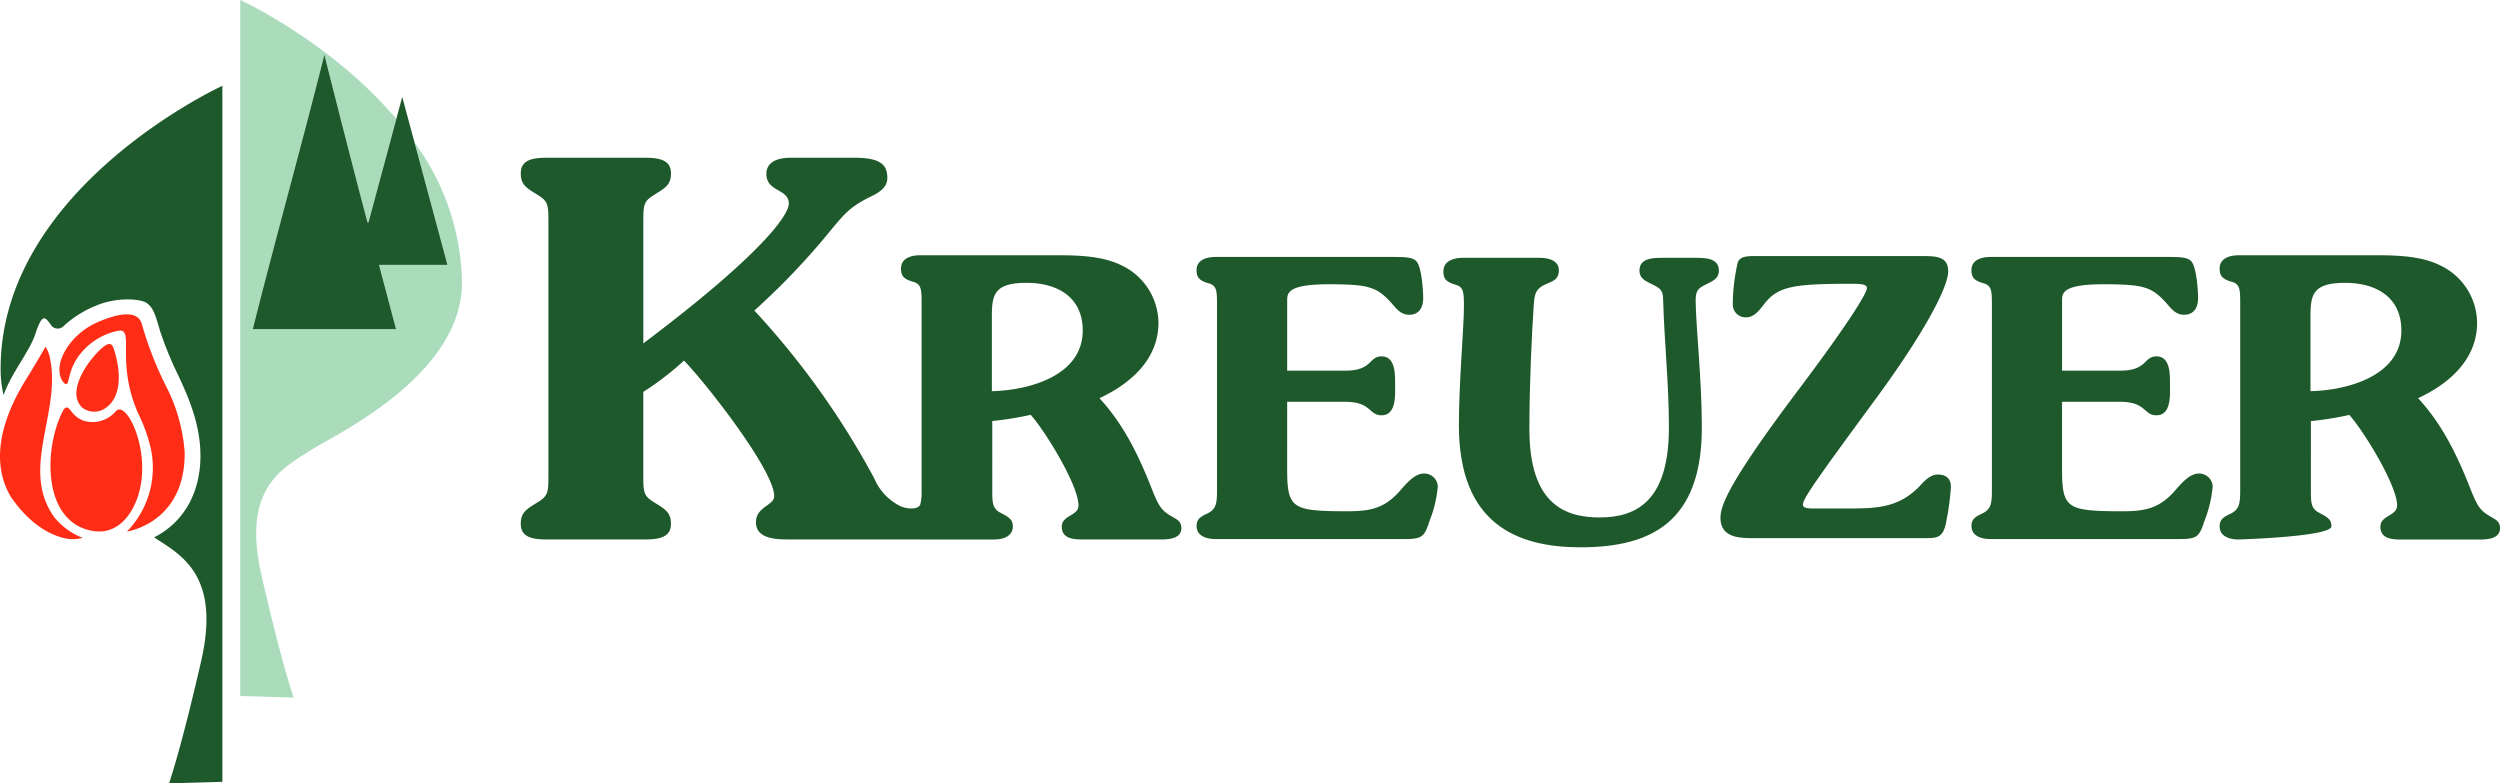
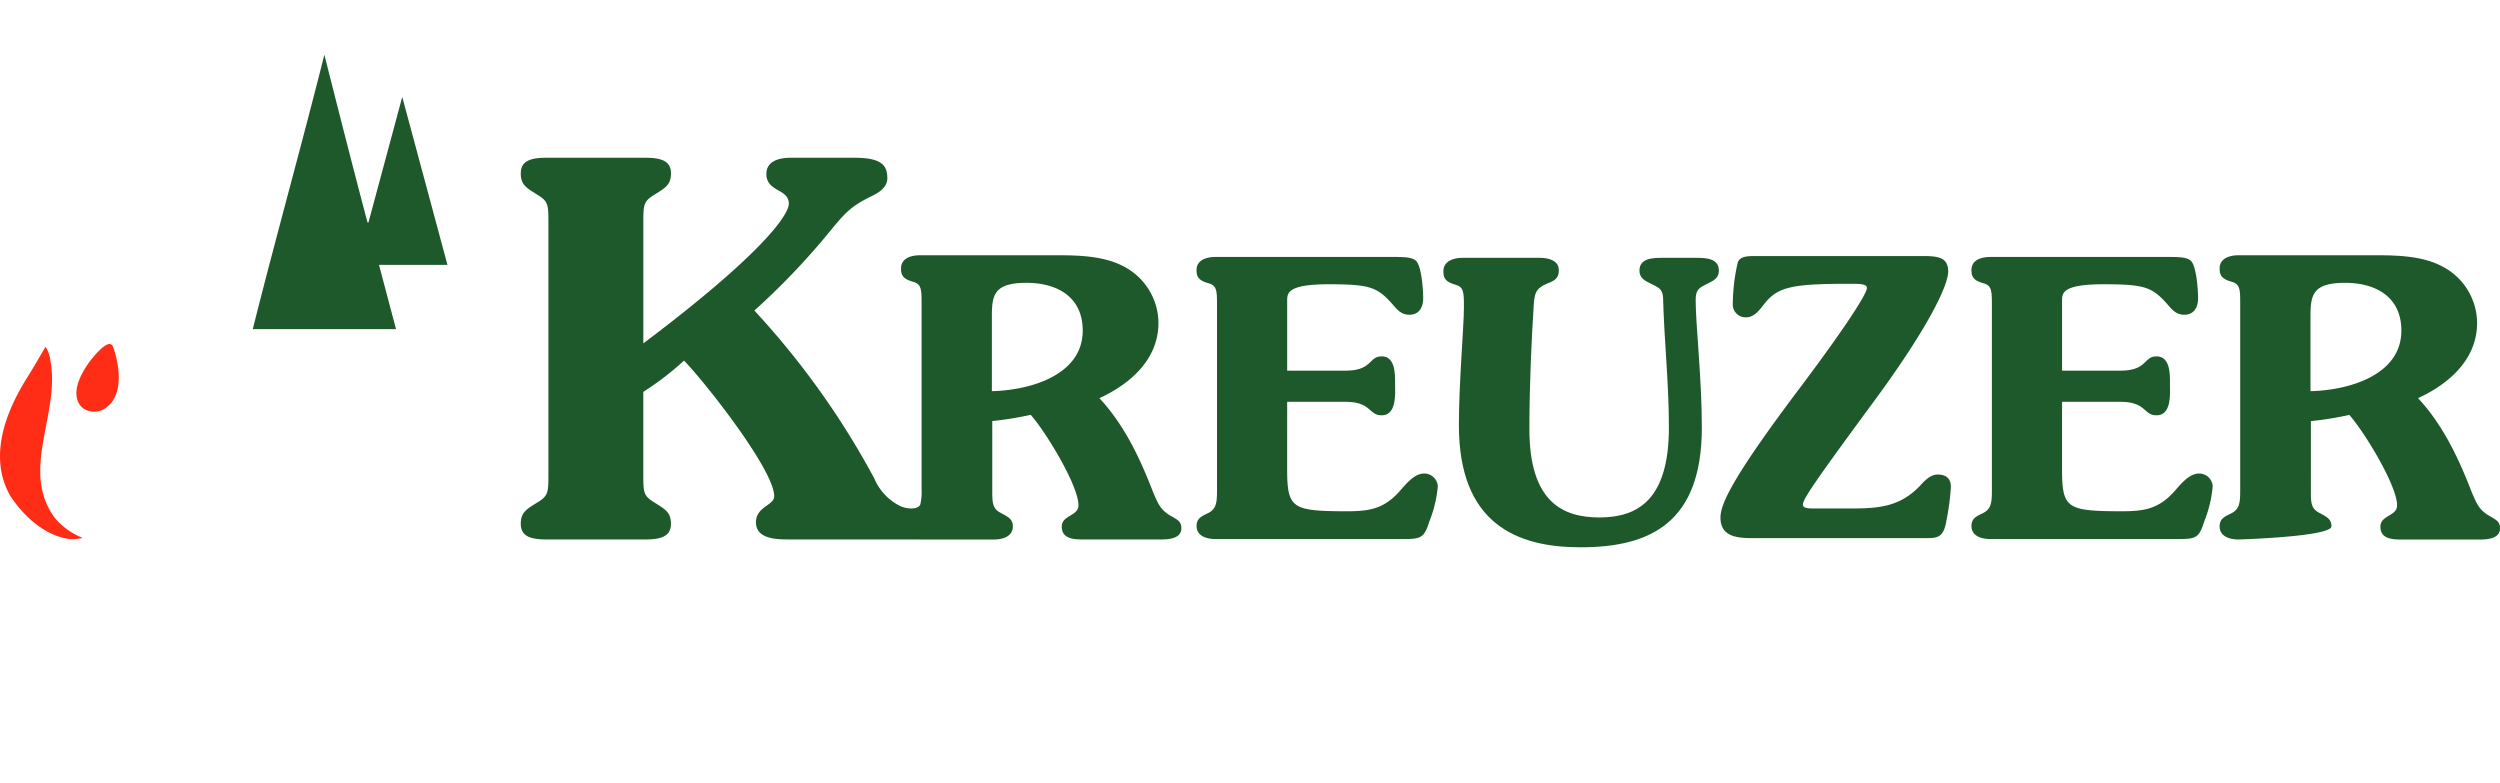
<svg xmlns="http://www.w3.org/2000/svg" id="Gruppe_524" data-name="Gruppe 524" width="347.872" height="109" viewBox="0 0 347.872 109">
  <defs>
    <clipPath id="clip-path">
      <path id="Pfad_23" data-name="Pfad 23" d="M0,75.3H347.872v-109H0Z" transform="translate(0 33.695)" fill="none" />
    </clipPath>
  </defs>
  <g id="Gruppe_24" data-name="Gruppe 24" transform="translate(0 0)" clip-path="url(#clip-path)">
    <g id="Gruppe_11" data-name="Gruppe 11" transform="translate(33.433 0)">
-       <path id="Pfad_10" data-name="Pfad 10" d="M16.755,13.707c1.524,5.668,3.041,11.309,4.574,17.009H11.806c.8,3.031,1.585,5.975,2.371,8.948H-5.757c3.2-12.733,6.771-25.478,9.963-38.178,0,0,3.921,15.566,6.007,23.337a.549.549,0,0,0,.126,0q1.922-7.148,3.879-14.4C5.119-.349-7.5-6.133-7.5-6.133V90.713l7.421.217C-.167,90.642-1.7,86.295-4.54,73.937-7.364,61.632-1.487,58.979,2.492,56.4c2.986-1.938,20.92-10.2,20.865-23.269a33.762,33.762,0,0,0-6.6-19.422" transform="translate(7.497 6.133)" fill="#aadcbc" />
-     </g>
+       </g>
    <g id="Gruppe_12" data-name="Gruppe 12" transform="translate(308.86 35.519)">
      <path id="Pfad_11" data-name="Pfad 11" d="M8.772,22.584c0,1.676,0,2.539,1.135,3.135s1.727.919,1.727,1.889c0,1.459-12.914,1.837-12.914,1.837-1.187,0-2.646-.378-2.646-1.837,0-.97.6-1.294,1.349-1.672,1.407-.6,1.514-1.459,1.514-3.351V-3.244c0-2.106,0-2.863-1.242-3.186C-3.6-6.809-3.925-7.3-3.925-8.268c0-1.459,1.459-1.837,2.646-1.837H17.9c2.918,0,6.321.107,8.967,1.459A8.92,8.92,0,0,1,31.9-.7c0,5.079-3.892,8.485-8.213,10.481,3.513,3.785,5.674,8.43,7.508,13.185.705,1.621,1.029,2.433,2.594,3.3.7.43,1.3.647,1.3,1.621,0,1.459-1.782,1.566-2.808,1.566H21.686c-1.3,0-3.241.055-3.241-1.782,0-1.621,2.323-1.459,2.323-2.973,0-2.753-4.539-10.209-6.648-12.587a46.607,46.607,0,0,1-5.347.864ZM8.717,8.806C13.8,8.7,21.362,6.7,21.362.376c0-4.7-3.568-6.644-7.835-6.644-4.487,0-4.81,1.676-4.81,4.645Z" transform="translate(3.925 10.105)" fill="#1e592b" />
    </g>
    <g id="Gruppe_13" data-name="Gruppe 13" transform="translate(7.022 56.692)">
-       <path id="Pfad_12" data-name="Pfad 12" d="M7.8,9.9c-1.223,2.087-3.054,3.193-5.208,2.889C-4.7,11.756-4.492,1.143-1.675-4.1c1.019-1.3.851,1.737,4.144,1.711A4.3,4.3,0,0,0,5.585-3.871C7.215-5.854,11.524,3.546,7.8,9.9" transform="translate(3.49 4.428)" fill="#ff2d16" />
-     </g>
+       </g>
    <g id="Gruppe_14" data-name="Gruppe 14" transform="translate(8.27 43.739)">
-       <path id="Pfad_13" data-name="Pfad 13" d="M12.04,13.24C12.15,22.356,5.259,24.084,4,24.307A12.74,12.74,0,0,0,7.294,12.6,22.668,22.668,0,0,0,5.564,7.851C2.406.669,5.117-3.934,2.862-3.652A9.057,9.057,0,0,0-2.385-.537C-4.6,2.083-3.779,4.642-4.84,3.529c-1.7-2.245.754-6.564,4.636-8.3,1.808-.812,5.613-2.216,6.282.2a49.163,49.163,0,0,0,3.267,8.44A23.962,23.962,0,0,1,12.04,13.24" transform="translate(5.387 5.924)" fill="#ff2d16" />
-     </g>
+       </g>
    <g id="Gruppe_15" data-name="Gruppe 15" transform="translate(-0.001 48.249)">
      <path id="Pfad_14" data-name="Pfad 14" d="M6.5,18.463c-2.523-.421-5.448-2.232-7.922-5.881C-4.58,7.179-2.16.855.845-3.92c1.042-1.66,2.323-3.9,2.585-4.341A4.642,4.642,0,0,1,4.1-6.385c1.42,7.466-4.28,15.32.631,21.949A9.568,9.568,0,0,0,8.6,18.336a5.426,5.426,0,0,1-2.1.126" transform="translate(2.907 8.261)" fill="#ff2d16" />
    </g>
    <g id="Gruppe_16" data-name="Gruppe 16" transform="translate(10.628 47.867)">
      <path id="Pfad_15" data-name="Pfad 15" d="M2.805,6.159A2.714,2.714,0,0,1-.449,6.085C-2.795,3.827.55-.7,2.333-2.219c1.255-1.068,1.475-.3,1.653.243.323,1,1.824,6.043-1.181,8.136" transform="translate(1.255 2.756)" fill="#ff2d16" />
    </g>
    <g id="Gruppe_17" data-name="Gruppe 17" transform="translate(0.086 11.936)">
-       <path id="Pfad_16" data-name="Pfad 16" d="M0,27.127a16.191,16.191,0,0,0,.408,3.782c1.051-3.034,3.636-6.075,4.445-8.566C5.846,19.266,6.286,20.227,6.913,21a1.141,1.141,0,0,0,1.863.288,14.572,14.572,0,0,1,4.471-2.814c2.779-1.223,6.237-1.009,7.11-.359s1.165,1.517,1.818,3.837a50.3,50.3,0,0,0,2.662,6.45c.88,1.973,2.792,5.813,2.957,10.31.2,5.341-2.07,9.776-6.431,11.982,0,0,.369.256.437.3,3.885,2.446,8.708,5.574,6.1,16.944-2.84,12.361-4.374,16.708-4.464,16.993l7.421-.213v-96.85S.107,1.96,0,27.127" transform="translate(0 12.138)" fill="#1e592b" />
-     </g>
+       </g>
    <g id="Gruppe_18" data-name="Gruppe 18" transform="translate(35.172 7.615)">
      <path id="Pfad_17" data-name="Pfad 17" d="M18.715,20.2H9.192c.8,3.031,1.582,5.975,2.371,8.948H-8.374C-5.175,16.412-1.6,3.666,1.589-9.037c0,0,3.924,15.57,6.007,23.34a.577.577,0,0,0,.129,0c1.553-5.778,3.122-11.574,4.7-17.468C14.536,4.66,16.609,12.372,18.715,20.2" transform="translate(8.374 9.037)" fill="#1e592b" />
    </g>
    <g id="Gruppe_19" data-name="Gruppe 19" transform="translate(166.503 35.756)">
      <path id="Pfad_18" data-name="Pfad 18" d="M8.707,20.338c0,5.522.644,5.9,7.935,5.952,3.219,0,5.308-.162,7.615-2.682.857-.964,2.093-2.572,3.487-2.572A1.89,1.89,0,0,1,29.673,22.8,17.1,17.1,0,0,1,28.5,27.684c-.7,2.251-1.129,2.468-3.539,2.468H-1.266c-1.181,0-2.63-.378-2.63-1.824,0-.964.592-1.287,1.342-1.663,1.394-.589,1.5-1.446,1.5-3.325V-2.291c0-2.093,0-2.843-1.232-3.164C-3.573-5.83-3.9-6.312-3.9-7.279-3.9-8.725-2.447-9.1-1.266-9.1H23.775c1.608,0,2.52.107,2.95.641.7.86.912,3.969.912,5.095,0,1.232-.537,2.306-1.931,2.306-1.181,0-1.769-.805-2.468-1.608C21.2-4.917,20.13-5.3,14.5-5.3c-5.522,0-5.79,1.126-5.79,2.2V6.719h8.1c3.807,0,3.219-1.986,5.04-1.986,1.876,0,1.876,2.361,1.876,3.7,0,1.449.268,4.5-1.876,4.5-1.821,0-1.394-1.876-5.04-1.876h-8.1Z" transform="translate(3.896 9.1)" fill="#1e592b" />
    </g>
    <g id="Gruppe_20" data-name="Gruppe 20" transform="translate(274.327 35.756)">
      <path id="Pfad_19" data-name="Pfad 19" d="M8.707,20.338c0,5.522.644,5.9,7.935,5.952,3.219,0,5.308-.162,7.615-2.682.857-.964,2.093-2.572,3.487-2.572A1.89,1.89,0,0,1,29.673,22.8,17.1,17.1,0,0,1,28.5,27.684c-.7,2.251-1.126,2.468-3.539,2.468H-1.266c-1.181,0-2.63-.378-2.63-1.824,0-.964.592-1.287,1.342-1.663,1.394-.589,1.5-1.446,1.5-3.325V-2.291c0-2.093,0-2.843-1.232-3.164C-3.573-5.83-3.9-6.312-3.9-7.279-3.9-8.725-2.447-9.1-1.266-9.1H23.775c1.608,0,2.52.107,2.95.641.7.86.912,3.969.912,5.095,0,1.232-.537,2.306-1.931,2.306-1.181,0-1.769-.805-2.468-1.608C21.2-4.917,20.13-5.3,14.5-5.3c-5.522,0-5.79,1.126-5.79,2.2V6.719h8.1c3.807,0,3.219-1.986,5.04-1.986,1.876,0,1.876,2.361,1.876,3.7,0,1.449.268,4.5-1.876,4.5-1.821,0-1.394-1.876-5.04-1.876h-8.1Z" transform="translate(3.896 9.1)" fill="#1e592b" />
    </g>
    <g id="Gruppe_21" data-name="Gruppe 21" transform="translate(200.841 35.876)">
      <path id="Pfad_20" data-name="Pfad 20" d="M9.277,0c1.239,0,2.643.378,2.643,1.724,0,1.132-.6,1.456-1.566,1.834-1.724.7-1.831,1.456-1.941,3.235-.268,4.1-.592,10.73-.592,17.041,0,10.245,4.746,12.293,9.76,12.293,5.338,0,9.653-2.481,9.653-12.509,0-6.256-.647-11.862-.809-18.009-.055-1.3-.6-1.459-1.889-2.106-.754-.375-1.4-.754-1.4-1.724C23.135.055,24.97,0,26.315,0h4.691c1.349,0,3.183.055,3.183,1.779,0,.97-.647,1.349-1.4,1.724-1.294.647-1.831.809-1.831,2.374,0,3.4.86,10.947.86,17.74,0,13.156-7.062,16.663-16.876,16.663-8.841,0-16.931-3.238-16.931-16.986,0-5.933.7-13.7.7-16.391,0-2.106,0-2.86-1.242-3.183-1.294-.378-1.617-.864-1.617-1.834C-4.151.43-2.7,0-1.508,0Z" transform="translate(4.151 0)" fill="#1e592b" />
    </g>
    <g id="Gruppe_22" data-name="Gruppe 22" transform="translate(239.401 35.629)">
      <path id="Pfad_21" data-name="Pfad 21" d="M19.3,0c2.145,0,3.752.055,3.752,2.145,0,2.145-3.27,8.472-10.135,17.8-8.686,11.8-10.08,13.891-10.08,14.641,0,.375.375.537,1.394.537H9.541c3.807,0,6.758-.217,9.546-3.112.644-.7,1.446-1.608,2.52-1.608,1.126,0,1.821.537,1.821,1.714a34.049,34.049,0,0,1-.641,4.775c-.378,2.358-1.342,2.358-2.9,2.358H-4.188c-2.038,0-4.448-.162-4.448-2.843,0-1.769,1.339-5.2,11.261-18.339C9.059,9.491,11.741,5.2,11.741,4.451c0-.592-1.019-.592-2.413-.592-8.045,0-10.028.43-11.9,2.843-.592.75-1.342,1.824-2.468,1.824A1.777,1.777,0,0,1-6.922,6.758a26.275,26.275,0,0,1,.7-5.9C-5.9.055-4.939,0-3.81,0Z" transform="translate(8.636 0)" fill="#1e592b" />
    </g>
    <g id="Gruppe_23" data-name="Gruppe 23" transform="translate(72.465 21.952)">
      <path id="Pfad_22" data-name="Pfad 22" d="M62.609,34.5c-1.566-.864-1.892-1.676-2.594-3.3-1.837-4.755-4-9.4-7.508-13.182,4.322-2,8.21-5.406,8.21-10.484A8.923,8.923,0,0,0,55.692-.409c-2.646-1.352-6.052-1.459-8.97-1.459H27.542c-1.187,0-2.646.378-2.646,1.837,0,.974.323,1.459,1.621,1.837,1.242.323,1.242,1.08,1.242,3.186V30.821a7.018,7.018,0,0,1-.188,2.009c-.133.272-.466.537-1.249.537a3.873,3.873,0,0,1-1.588-.359l-.217-.12a7.543,7.543,0,0,1-3.338-3.7A113.1,113.1,0,0,0,4.49,5.825,99.429,99.429,0,0,0,13.923-3.9C16.9-7.455,17.407-8.4,20.6-9.994c1.087-.508,2.394-1.232,2.394-2.611,0-1.815-.87-2.831-4.571-2.831H9.5c-1.524,0-3.338.437-3.338,2.248,0,2.539,3.122,2.032,3.122,4.137,0,1.595-3.846,7.11-20.244,19.445V-6.222c0-2.682,0-3.118,1.524-4.063s2.323-1.378,2.323-2.973c0-1.669-1.232-2.177-3.555-2.177H-24.459c-2.319,0-3.555.508-3.555,2.177,0,1.595.8,2.032,2.323,2.973s1.524,1.381,1.524,4.063V28.459c0,2.685,0,3.122-1.524,4.063S-28.014,33.9-28.014,35.5c0,1.669,1.236,2.177,3.555,2.177h13.787c2.323,0,3.555-.508,3.555-2.177,0-1.595-.8-2.032-2.323-2.976s-1.524-1.378-1.524-4.063V17.14A40.6,40.6,0,0,0-5.3,12.79C-2.329,15.837,7.25,28.026,7.25,31.652c0,1.307-2.539,1.452-2.539,3.63,0,2.319,2.831,2.394,4.5,2.394H23.065c.094,0,.191,0,.288,0H27.28c.087,0,.178.01.262.01H37.807c1.19,0,2.649-.378,2.649-1.834,0-.974-.6-1.3-1.727-1.892s-1.135-1.459-1.135-3.135V21.2a45.9,45.9,0,0,0,5.347-.864c2.109,2.378,6.648,9.834,6.648,12.59,0,1.511-2.323,1.349-2.323,2.97,0,1.837,1.944,1.782,3.241,1.782H61.095c1.029,0,2.811-.107,2.811-1.566,0-.974-.6-1.19-1.3-1.621M37.538,17.043V6.614c0-2.97.323-4.645,4.81-4.645,4.267,0,7.832,1.944,7.832,6.644,0,6.324-7.563,8.323-12.642,8.43" transform="translate(28.014 15.435)" fill="#1e592b" />
    </g>
  </g>
</svg>